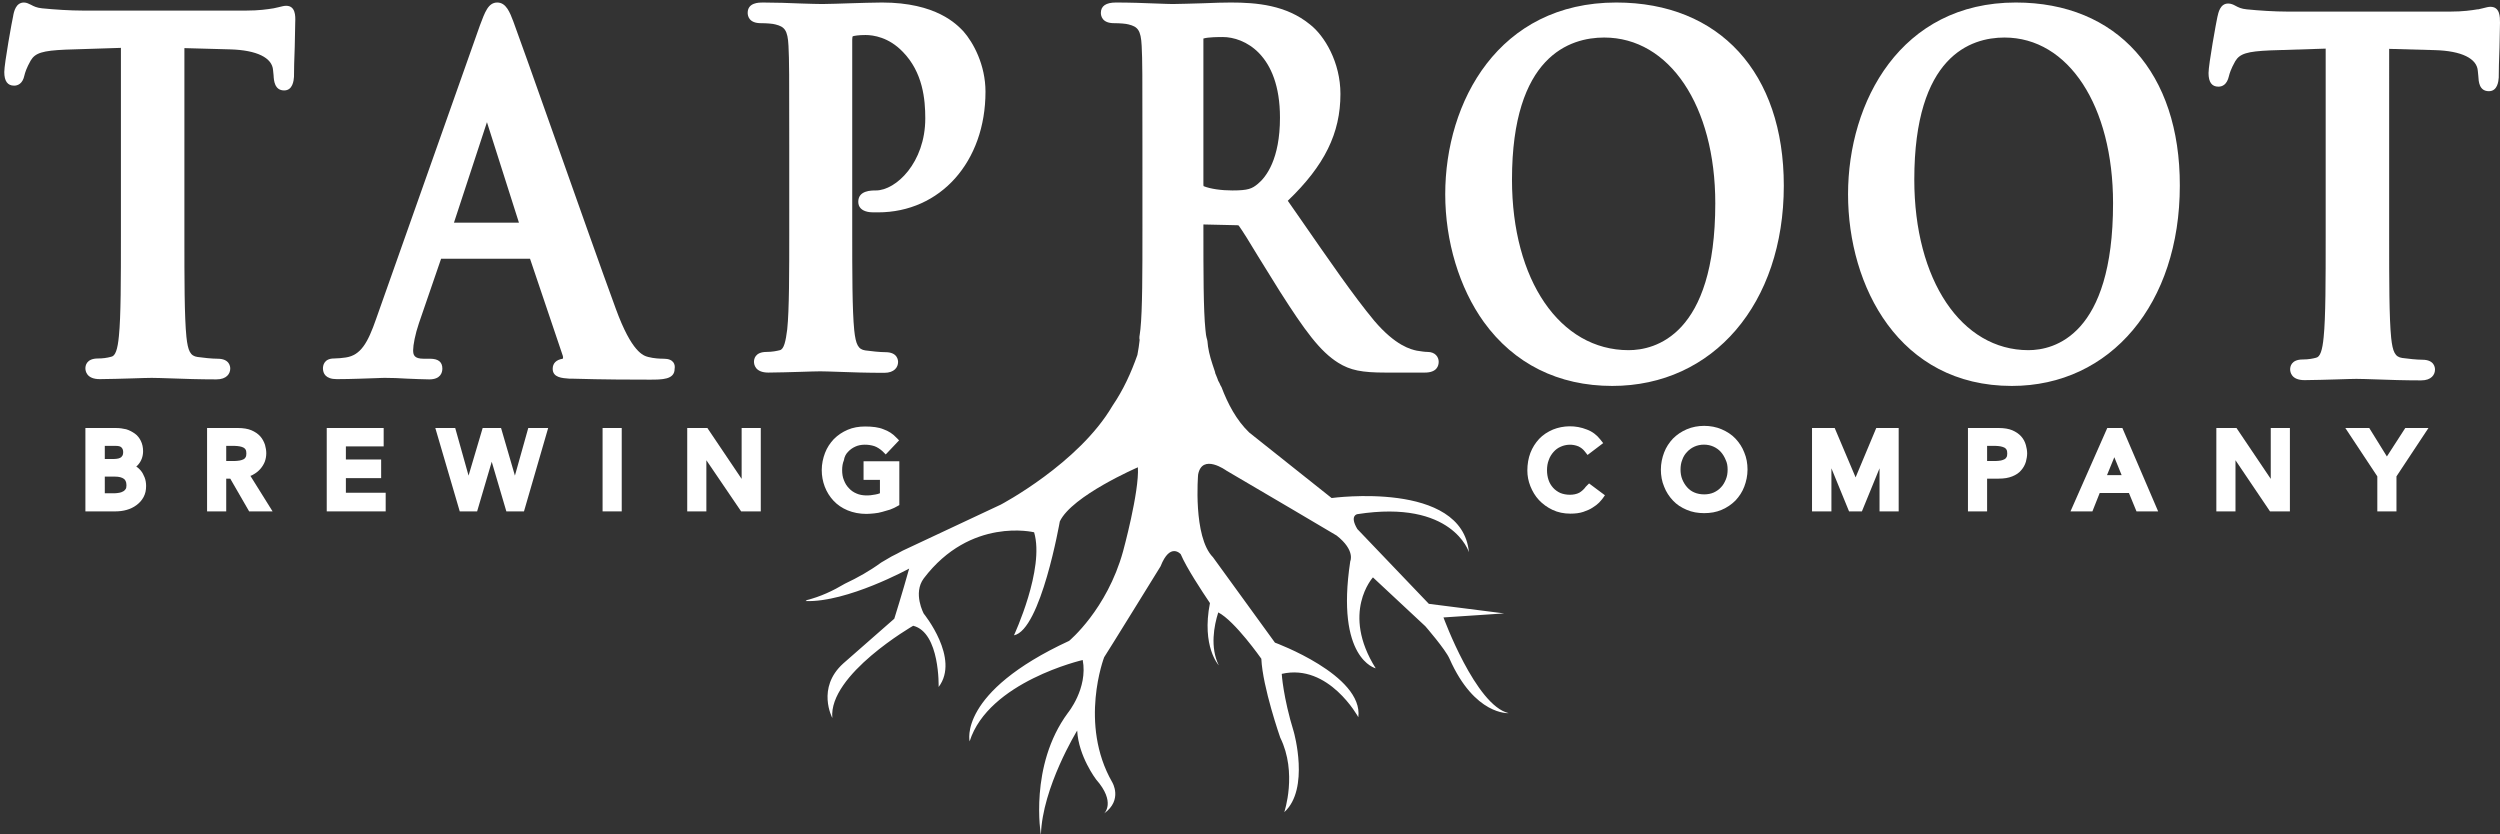
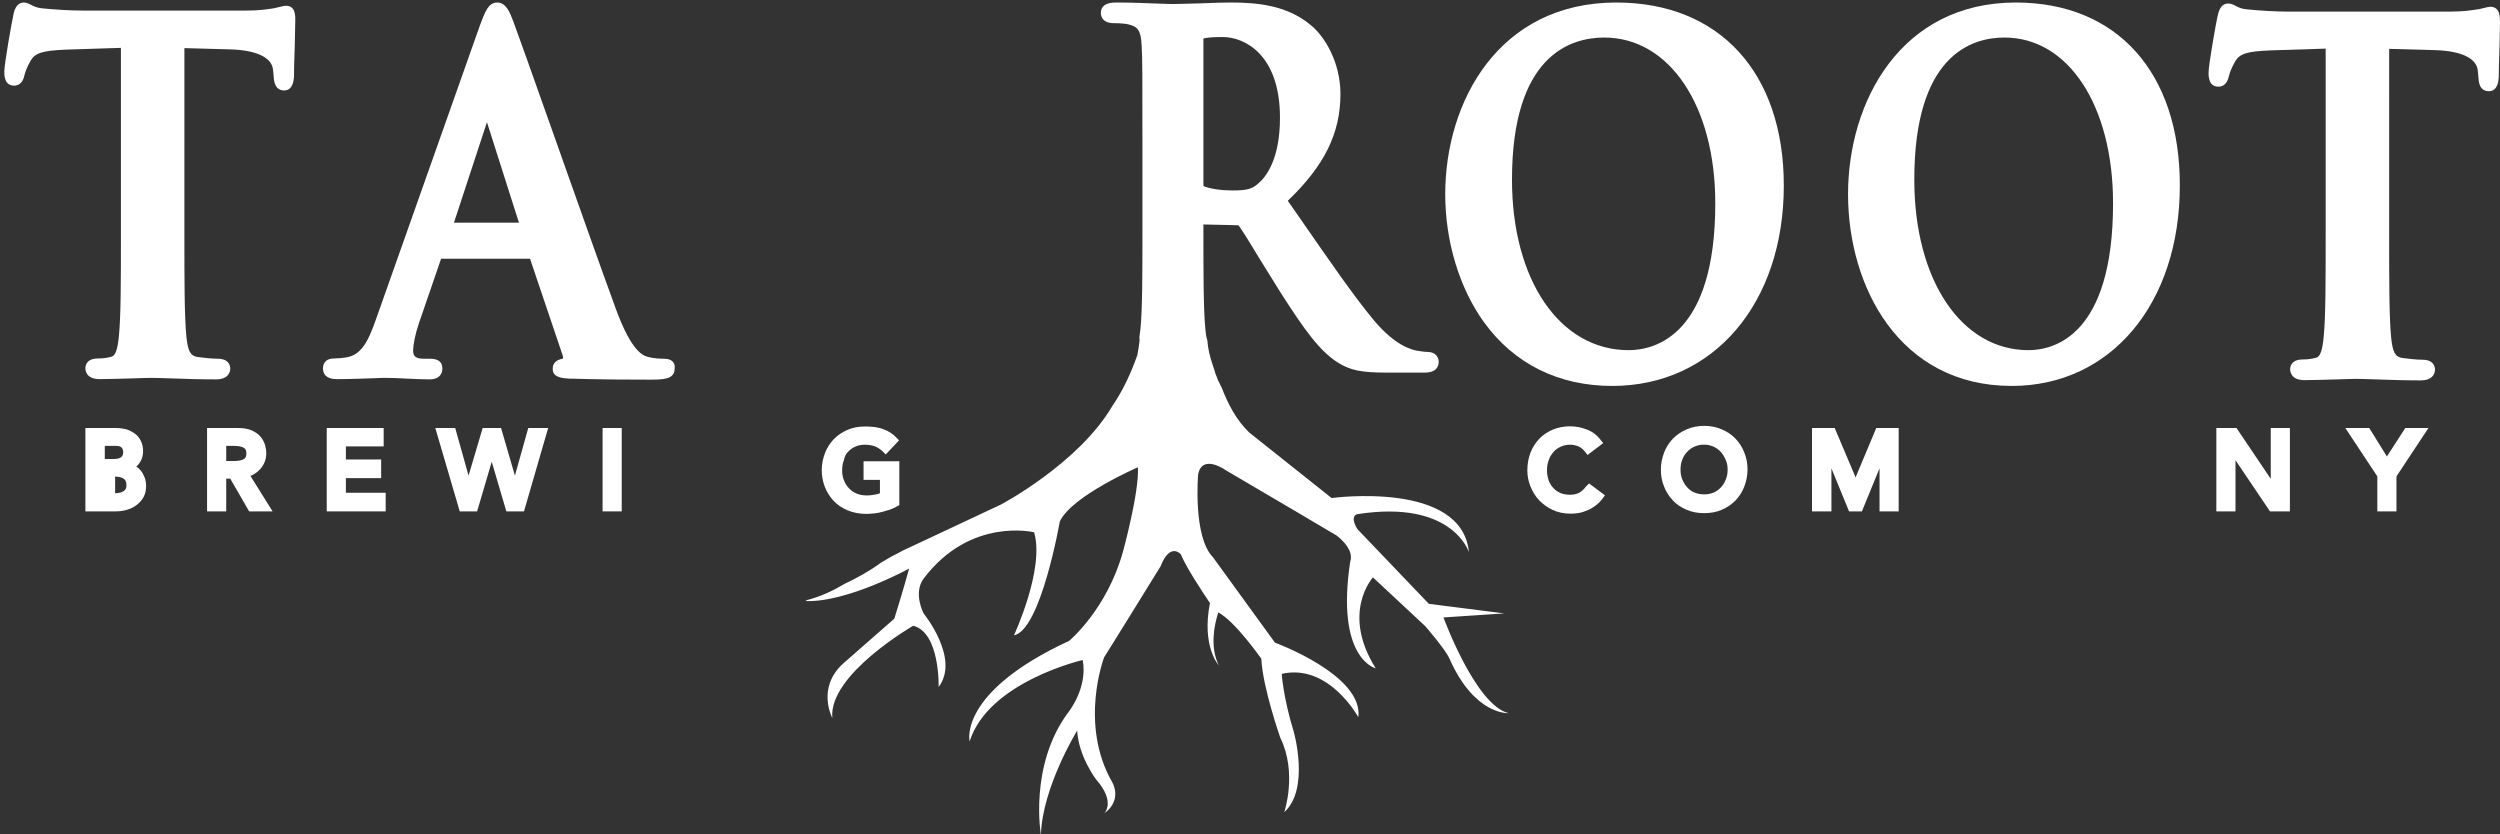
<svg xmlns="http://www.w3.org/2000/svg" version="1.1" id="Layer_1" x="0px" y="0px" viewBox="0 0 992.4 331.1" style="enable-background:new 0 0 992.4 331.1;" xml:space="preserve">
  <rect x="0" y="0" width="992.4" height="331.1" fill="#333333" stroke="none" />
  <style type="text/css">
	.st0{clip-path:url(#SVGID_00000039103323685742697970000003343032142947283868_);fill:#FFFFFF;}
	.st1{stroke:#000000;stroke-width:2;stroke-miterlimit:10;}
	.st2{clip-path:url(#SVGID_00000101094876297551182910000010726449321647356039_);fill:#FFFFFF;}
	.st3{clip-path:url(#SVGID_00000101094876297551182910000010726449321647356039_);}
	.st4{stroke:#000000;stroke-width:1.5;stroke-miterlimit:10;}
	.st5{fill:#FFFFFF;}
	.st6{clip-path:url(#SVGID_00000163061191600554591500000009444127176572676759_);fill:#FFFFFF;}
	.st7{fill:#C46140;}
	.st8{fill:#96B1D2;}
</style>
  <g>
    <path class="st5" d="M113.6,2.3c-0.8,0-1.6,0.2-3.2,0.6l-1.8,0.4c-2.5,0.4-5.8,0.9-10.8,0.9H32.9c-5.1,0-11.2-0.4-16.2-0.9   c-2.1-0.2-3.3-0.8-4.4-1.4C11.4,1.5,10.6,1,9.5,1C6.3,1,5.5,4.6,5.2,6.5C4.9,7.6,1.7,25.2,1.7,28.6C1.7,32.2,3,34,5.6,34   C7,34,9,33.3,9.7,29.9C9.9,29,10.5,27,12.2,24c1.8-3,4.7-3.9,13.9-4.3l21.9-0.7v74.6c0,17.2,0,32-0.8,39.8c-0.5,5.3-1.4,7.9-3,8.2   c-1.8,0.5-3.5,0.7-5.3,0.7c-4.7,0-5,3-5,3.9c0,1,0.4,4.3,5.7,4.3c3.8,0,8.7-0.2,13-0.3c3.2-0.1,6-0.2,7.6-0.2   c1.8,0,4.5,0.1,7.7,0.2c5.1,0.2,11.4,0.4,18,0.4c4.1,0,5.5-2.3,5.5-4.3c0-0.7-0.2-3.9-5-3.9c-2.3,0-5.9-0.4-8-0.7   c-2.8-0.4-3.8-2.3-4.4-8c-0.8-8-0.8-22.8-0.8-40V19.1l18.2,0.5c10.5,0.3,16.7,3.3,17,8.3l0.2,2c0.1,2.1,0.4,6,4.2,6   c3.4,0,3.8-3.9,3.9-5.4c0-2.5,0.1-7.3,0.3-11.9c0.1-4.1,0.2-8,0.2-9.9C117.3,6.3,117.3,2.3,113.6,2.3z" />
    <path class="st5" d="M263.5,142.4c-1.5,0-3.9-0.1-6.2-0.7c-1.9-0.5-6.5-1.8-12.8-19c-5.7-15.5-15.9-44.4-24.9-69.8   c-7.5-21.2-14-39.5-15.8-44.3c-1.4-3.7-2.9-7.6-6.4-7.6c-3.6,0-4.9,3.8-6.9,9.1l-41.2,116.5c-3.3,9.5-6.1,14.4-12,15.3   c-1.2,0.2-3.4,0.4-4.7,0.4c-4.1,0-4.4,3-4.4,3.9c0,2,1,4.3,5.5,4.3c5.9,0,12.1-0.3,15.8-0.4c1.7-0.1,3-0.1,3.5-0.1   c2.5,0,5.5,0.1,8.5,0.3c3.1,0.1,6.2,0.3,8.9,0.3c4.5,0,5.2-2.7,5.2-4.3c0-2.6-1.6-3.9-4.9-3.9h-2.5c-3.8,0-4.2-1.5-4.2-3.4   c0-2,0.8-6.3,2.3-10.7l8.8-25.6h35.3l13,38.5c0.2,0.7,0.1,1,0,1.2c-2.6,0.4-4,1.8-4,4c0,3.5,3.8,3.7,6.5,3.9l0.8,0   c13.1,0.4,25.2,0.4,31.1,0.4c5.1,0,10,0,10-4.3C268.1,144.8,267.5,142.4,263.5,142.4z M206,88.4h-25.8l13.1-39.9L206,88.4z    M174.6,102.6C174.6,102.6,174.6,102.6,174.6,102.6v-2.4l0,0V102.6z" />
-     <path class="st5" d="M332.8,147.6c5.1,0.2,11.5,0.4,18.2,0.4c4.1,0,5.5-2.3,5.5-4.3c0-0.7-0.2-3.9-5-3.9c-2.3,0-5.8-0.4-8-0.7   c-2.8-0.4-3.8-2.3-4.4-8c-0.8-8-0.8-22.8-0.8-40V15.8c0-0.8,0.1-1.2,0.2-1.4c0.7-0.2,2.3-0.5,5.1-0.5c3.1,0,9.2,0.9,14.7,6.6   c8.1,8.2,9,19.1,9,26.5c0,17.5-11.6,28.6-19.6,28.6c-1.9,0-7,0-7,4.5c0,2.1,1.3,3.5,3.8,4c0.9,0.2,2.2,0.2,4,0.2   c24.8,0,42.7-20.1,42.7-47.9c0-10.6-4.8-19.5-8.8-24C379.8,9.7,371.7,1,350.1,1c-3.9,0-8.4,0.2-12.6,0.3c-4.1,0.1-7.9,0.3-11.1,0.3   c-1.9,0-4.8-0.1-8.2-0.2C313.5,1.2,307.8,1,302.8,1c-1.5,0-6,0-6,4.1c0,1.2,0.5,4.1,5.2,4.1c2.3,0,4.8,0.2,5.8,0.5   c3.6,0.9,4.9,2.2,5.2,8.5c0.3,5.9,0.3,11.1,0.3,39.7V91c0,17.2,0,32-0.8,39.7c-0.6,4.8-1.3,7.9-2.9,8.3c-1.2,0.3-3,0.7-5.3,0.7   c-4.7,0-5,3-5,3.9c0,1,0.4,4.3,5.7,4.3c3.8,0,8.7-0.2,13-0.3c3.2-0.1,6-0.2,7.6-0.2C327.2,147.4,329.7,147.5,332.8,147.6z" />
    <path class="st5" d="M641.6,1c-46.7,0-67.9,39.4-67.9,76.1c0,18.7,5.6,37.2,15.3,50.7c12,16.6,29.6,25.4,51,25.4   c40.1,0,68.1-32.7,68.1-79.5C708.1,28.9,682.6,1,641.6,1z M636.8,14.9c25.9,0,44.1,27.1,44.1,65.8c0,52.6-24.1,58.3-34.4,58.3   c-27.3,0-46.3-27.8-46.3-67.7C600.2,22.2,623.2,14.9,636.8,14.9z" />
    <path class="st5" d="M800.2,1c-45.7,0-66.6,39.4-66.6,76.1c0,36.6,20.3,76.1,65,76.1c39.3,0,66.7-32.7,66.7-79.5   C865.4,28.9,840.4,1,800.2,1z M805.2,139c-26.6,0-45.3-27.8-45.3-67.7c0-49.1,22.4-56.4,35.8-56.4c25.4,0,43.1,27.1,43.1,65.8   C838.8,133.3,815.3,139,805.2,139z" />
    <path class="st5" d="M988.6,2.7c-0.7,0-1.6,0.2-3.1,0.6l-1.7,0.4l-0.3,0c-2.4,0.4-5.8,0.9-10.7,0.9H908c-5.1,0-11.3-0.4-16.2-0.9   c-2.1-0.2-3.3-0.8-4.4-1.4c-0.9-0.5-1.8-0.9-2.9-0.9c-3.2,0-3.9,3.6-4.3,5.4c-0.3,1.2-3.5,18.7-3.5,22.2c0,3.6,1.3,5.4,3.9,5.4   c1.5,0,3.4-0.7,4.2-4.2c0.2-0.9,0.8-2.9,2.5-5.9c1.8-3,4.7-3.9,13.9-4.3l22-0.7V94c0,17.2,0,32-0.8,39.8c-0.5,5.3-1.4,7.9-3,8.2   c-1.1,0.3-2.9,0.7-5.3,0.7c-4.7,0-5,3-5,3.9c0,1,0.4,4.3,5.7,4.3c3.8,0,8.7-0.2,13-0.3c3.2-0.1,6-0.2,7.6-0.2   c1.8,0,4.5,0.1,7.7,0.2c5.1,0.2,11.4,0.4,18,0.4c4.1,0,5.5-2.3,5.5-4.3c0-0.7-0.2-3.9-5-3.9c-2.3,0-5.8-0.4-8-0.7   c-2.8-0.4-3.8-2.3-4.4-8c-0.8-8-0.8-22.8-0.8-40V19.4l18.2,0.5c10.5,0.3,16.7,3.3,17,8.3l0.2,2c0.1,2.1,0.3,6,4.2,6   c3.4,0,3.8-3.9,3.9-5.4c0-2.5,0.1-7.3,0.3-11.9c0.1-4.1,0.2-8,0.2-9.9C992.4,6.7,992.4,2.7,988.6,2.7z" />
-     <path class="st5" d="M55.8,186.7c-0.5-0.6-1.1-1.1-1.7-1.5c0.3-0.3,0.6-0.5,0.8-0.8c1.2-1.4,1.9-3.2,1.9-5.3c0-1.5-0.3-2.9-0.9-4.1   c-0.6-1.2-1.4-2.2-2.4-2.9c-1-0.7-2.1-1.3-3.4-1.7c-1.3-0.3-2.6-0.5-4.1-0.5H33.9V203h11.9c1.6,0,3.1-0.2,4.5-0.6   c1.4-0.4,2.7-1,3.9-1.9c1.2-0.9,2.1-1.9,2.8-3.2c0.7-1.3,1-2.7,1-4.4c0-1.2-0.2-2.4-0.6-3.4C57,188.5,56.5,187.5,55.8,186.7z    M48.2,177.6c0.5,0.5,0.7,1.1,0.7,1.9c0,0.5-0.1,0.9-0.2,1.2c-0.2,0.3-0.4,0.6-0.6,0.8c-0.3,0.2-0.7,0.4-1.1,0.5   c-0.5,0.1-1.1,0.2-1.7,0.2h-3.7V177h4.5C47.1,177,47.8,177.2,48.2,177.6z M41.6,189.2h4.1c1.5,0,2.7,0.3,3.5,0.9c0.4,0.3,1,1,1,2.5   c0,0.7-0.1,1.2-0.3,1.5c-0.3,0.4-0.6,0.8-1.1,1c-0.5,0.3-0.9,0.4-1.4,0.5c-0.6,0.1-1.2,0.2-1.7,0.2h-4.1V189.2z" />
+     <path class="st5" d="M55.8,186.7c-0.5-0.6-1.1-1.1-1.7-1.5c0.3-0.3,0.6-0.5,0.8-0.8c1.2-1.4,1.9-3.2,1.9-5.3c0-1.5-0.3-2.9-0.9-4.1   c-0.6-1.2-1.4-2.2-2.4-2.9c-1-0.7-2.1-1.3-3.4-1.7c-1.3-0.3-2.6-0.5-4.1-0.5H33.9V203h11.9c1.6,0,3.1-0.2,4.5-0.6   c1.4-0.4,2.7-1,3.9-1.9c1.2-0.9,2.1-1.9,2.8-3.2c0.7-1.3,1-2.7,1-4.4c0-1.2-0.2-2.4-0.6-3.4C57,188.5,56.5,187.5,55.8,186.7z    M48.2,177.6c0.5,0.5,0.7,1.1,0.7,1.9c0,0.5-0.1,0.9-0.2,1.2c-0.2,0.3-0.4,0.6-0.6,0.8c-0.3,0.2-0.7,0.4-1.1,0.5   c-0.5,0.1-1.1,0.2-1.7,0.2h-3.7V177h4.5C47.1,177,47.8,177.2,48.2,177.6z M41.6,189.2h4.1c1.5,0,2.7,0.3,3.5,0.9c0.4,0.3,1,1,1,2.5   c0,0.7-0.1,1.2-0.3,1.5c-0.3,0.4-0.6,0.8-1.1,1c-0.5,0.3-0.9,0.4-1.4,0.5c-0.6,0.1-1.2,0.2-1.7,0.2V189.2z" />
    <path class="st5" d="M100.5,188.4c1.1-0.6,2-1.3,2.8-2.2c0.8-0.9,1.4-1.9,1.8-2.9c0.4-1.1,0.6-2.2,0.6-3.4c0-1.1-0.2-2.2-0.5-3.3   c-0.4-1.2-1-2.4-1.9-3.4c-0.9-1-2.1-1.8-3.5-2.4c-1.4-0.6-3.3-0.9-5.4-0.9H82.2V203h7.6v-13h1.6l7.5,13h9.3l-8.8-14.1   C99.8,188.8,100.2,188.6,100.5,188.4z M89.8,177h3.4c0.7,0,1.4,0.1,2,0.2c0.6,0.1,1.1,0.3,1.5,0.5c0.3,0.2,0.6,0.4,0.8,0.8   c0.2,0.3,0.3,0.9,0.3,1.5s-0.1,1.2-0.3,1.5c-0.2,0.3-0.4,0.6-0.8,0.8c-0.4,0.2-0.9,0.4-1.5,0.5c-0.7,0.1-1.4,0.2-2,0.2h-3.4V177z" />
    <polygon class="st5" points="137.3,189.8 151.3,189.8 151.3,182.4 137.3,182.4 137.3,177.2 152.3,177.2 152.3,169.9 129.7,169.9    129.7,203 153.1,203 153.1,195.6 137.3,195.6  " />
    <polygon class="st5" points="204.4,188.8 198.9,169.9 191.6,169.9 186,188.8 180.7,169.9 172.8,169.9 182.5,203 189.4,203    195.2,183.3 201,203 208,203 217.6,169.9 209.7,169.9  " />
    <rect x="239.2" y="169.9" class="st5" width="7.6" height="33.1" />
-     <polygon class="st5" points="294.4,190.1 280.8,169.9 272.8,169.9 272.8,203 280.4,203 280.4,182.7 294.2,203 302,203 302,169.9    294.4,169.9  " />
    <path class="st5" d="M336.6,179.4c0.8-0.9,1.8-1.6,2.9-2.1c2.1-1,5.1-1,7.6-0.2c1.1,0.4,2.2,1.1,3.2,2l1.3,1.3l5.3-5.6l-1.2-1.2   c-1.3-1.4-3-2.5-5-3.2c-1.9-0.8-4.4-1.1-7.3-1.1c-2.5,0-4.8,0.4-6.9,1.3c-2.1,0.9-3.9,2.1-5.5,3.7c-1.5,1.6-2.7,3.4-3.5,5.5   c-0.8,2.1-1.3,4.4-1.3,6.8c0,2.3,0.4,4.5,1.2,6.6c0.8,2.1,2,4,3.5,5.6c1.5,1.6,3.4,2.9,5.6,3.8c2.2,0.9,4.7,1.4,7.4,1.4   c0.9,0,2-0.1,3.1-0.2c1.1-0.1,2.2-0.3,3.2-0.6c1.1-0.3,2.1-0.6,3.1-0.9c1-0.4,2-0.8,2.8-1.3l0.9-0.5v-17.4h-14.2v7.4h6.5v5.3   c-0.5,0.2-1.1,0.4-1.8,0.5c-2.4,0.5-5.3,0.6-7.5-0.4c-1.2-0.5-2.2-1.2-3-2.1c-0.9-0.9-1.5-1.9-2-3.2c-0.5-1.2-0.7-2.5-0.7-4   c0-1.4,0.2-2.7,0.7-3.9C335.2,181.3,335.8,180.2,336.6,179.4z" />
    <path class="st5" d="M629.5,193.2c-0.7,1-1.6,1.8-2.6,2.4c-2.1,1.1-5.3,1-7.5,0.1c-1.1-0.5-2.1-1.2-2.9-2.1   c-0.8-0.9-1.4-1.9-1.8-3.1c-0.4-1.2-0.6-2.5-0.6-3.8c0-1.5,0.2-2.8,0.7-4.1c0.4-1.2,1.1-2.3,1.9-3.2c0.8-0.9,1.7-1.6,2.9-2.1   c2-0.9,4.6-1.1,7-0.1c1,0.5,1.8,1.1,2.5,2l1.1,1.4l6.2-4.7l-1.1-1.4c-1.4-1.8-3.2-3.2-5.4-4c-4.5-1.8-9.4-1.6-13.4,0   c-2.1,0.9-4,2.1-5.5,3.7c-1.5,1.6-2.7,3.5-3.5,5.6c-0.8,2.1-1.2,4.5-1.2,7c0,2.1,0.4,4.2,1.2,6.2c0.8,2,1.9,3.9,3.4,5.5   c1.5,1.6,3.3,2.9,5.4,3.9c2.1,1,4.5,1.5,7.1,1.5c1.9,0,3.6-0.2,5.1-0.7c1.4-0.5,2.7-1,3.7-1.7c1-0.6,1.9-1.3,2.6-2   c0.6-0.7,1.1-1.2,1.3-1.5l1-1.4l-6.3-4.7L629.5,193.2z" />
    <path class="st5" d="M688.9,174.1c-1.5-1.6-3.4-2.8-5.5-3.7c-4.2-1.8-9.6-1.8-13.8,0c-2.1,0.9-3.9,2.1-5.5,3.7   c-1.5,1.6-2.7,3.4-3.5,5.5c-0.8,2.1-1.3,4.4-1.3,6.8c0,2.4,0.4,4.7,1.3,6.8c0.8,2.1,2,3.9,3.5,5.5c1.5,1.6,3.3,2.8,5.5,3.7   c2.1,0.9,4.4,1.3,6.9,1.3c2.5,0,4.8-0.4,6.9-1.3c2.1-0.9,3.9-2.1,5.5-3.7c1.5-1.6,2.7-3.4,3.5-5.5c0.8-2.1,1.3-4.4,1.3-6.8   s-0.4-4.7-1.3-6.8C691.6,177.5,690.4,175.7,688.9,174.1z M685.8,186.4c0,1.4-0.2,2.7-0.7,3.9c-0.5,1.2-1.1,2.3-1.9,3.1   c-0.8,0.9-1.8,1.6-2.9,2.1c-2.2,1-5.4,1-7.7,0c-1.2-0.5-2.1-1.2-2.9-2.1c-0.8-0.9-1.4-1.9-1.9-3.1c-0.5-1.2-0.7-2.6-0.7-3.9   c0-1.4,0.2-2.7,0.7-3.9c0.4-1.2,1.1-2.3,1.9-3.1c0.8-0.9,1.8-1.6,2.9-2.1c1.1-0.5,2.4-0.8,3.8-0.8s2.7,0.3,3.8,0.8   c1.1,0.5,2.1,1.2,2.9,2.1c0.8,0.9,1.4,1.9,1.9,3.1C685.6,183.7,685.8,185,685.8,186.4z" />
    <polygon class="st5" points="736.6,189.5 728.3,169.9 719.3,169.9 719.3,203 727,203 727,185.9 734,203 739.1,203 746.1,185.9    746.1,203 753.7,203 753.7,169.9 744.8,169.9  " />
-     <path class="st5" d="M802.3,173.2c-0.9-1-2.1-1.8-3.5-2.4c-1.4-0.6-3.3-0.9-5.4-0.9h-12.2V203h7.6v-13h4.6c2.2,0,3.9-0.3,5.4-0.9   c1.5-0.6,2.7-1.4,3.5-2.4c0.9-1,1.5-2.1,1.9-3.4c0.3-1.1,0.5-2.3,0.5-3.3c0-1.1-0.2-2.2-0.5-3.3   C803.8,175.3,803.2,174.2,802.3,173.2z M788.8,182.9V177h3.4c0.7,0,1.4,0.1,2,0.2c0.6,0.1,1,0.3,1.5,0.5c0.3,0.2,0.6,0.4,0.8,0.8   c0.2,0.3,0.3,0.9,0.3,1.5c0,0.7-0.1,1.2-0.3,1.5c-0.2,0.3-0.4,0.6-0.8,0.8c-0.4,0.2-0.9,0.4-1.4,0.5c-0.7,0.1-1.4,0.2-2,0.2H788.8z   " />
-     <path class="st5" d="M836.5,169.9L821.9,203h8.7l2.9-7.3h11.6l3,7.3h8.6l-14.2-33.1H836.5z M836.4,188.6l2.9-7.1l2.9,7.1H836.4z" />
    <polygon class="st5" points="901.4,190.1 887.8,169.9 879.8,169.9 879.8,203 887.4,203 887.4,182.7 901.1,203 909,203 909,169.9    901.4,169.9  " />
    <polygon class="st5" points="947.5,181.2 940.5,169.9 931,169.9 943.7,189.1 943.7,203 951.3,203 951.3,189.1 964,169.9    954.8,169.9  " />
    <path class="st5" d="M573,245.1l24.1-1.6l-29.9-3.8L538.8,210c-3.2-5.4,0-5.9,0-5.9c37.9-5.9,44.3,15.1,44.3,15.1   c-2.7-28.6-54.5-21.5-54.5-21.5l-32.7-26c-5.1-4.9-8.5-11.4-11-18c-0.3-0.5-0.6-1-0.8-1.6c0,0,0,0,0,0c-0.4-0.6-0.7-1.3-0.9-2   c-0.3-0.8-0.6-1.5-0.9-2.2l0.1,0l-1.1-3.3c-1.1-3.3-1.8-6.3-2-9.2l-0.1-0.5c-0.4-1.3-0.6-2.6-0.7-4.1c-0.8-7.8-0.8-22.7-0.8-40   l0-1.7l13.2,0.3c0.8,0,0.8,0.1,1,0.4c1.1,1.5,4.2,6.4,7.6,12.1c2.7,4.4,5.7,9.2,8.5,13.7c10,15.7,16,23.9,23.2,28.4   c4.8,3,9.4,3.9,18.8,3.9h15.6c4.8,0,5.5-2.7,5.5-4.3c0-1.9-1.4-3.9-4.4-3.9c-1.1,0-2.4-0.2-4.3-0.5c-2.3-0.5-8.4-1.9-16.9-11.9   c-8.3-10-17.7-23.7-29.7-41l-4.6-6.6c14.6-14,20.9-26.8,20.9-42.4c0-12.6-6.3-23.1-12.1-27.6C510.6,2,498.8,1,488.6,1   c-2.5,0-6.7,0.1-11.1,0.3c-4.5,0.1-9.2,0.3-12,0.3c-1.3,0-3.6-0.1-6.5-0.2C454.2,1.2,448.4,1,443,1c-4,0-6,1.4-6,4.1   c0,1.2,0.5,4.1,5.2,4.1c2.3,0,4.8,0.2,5.8,0.5c3.6,0.9,4.9,2.2,5.2,8.5c0.3,5.9,0.3,11.1,0.3,39.7V91c0,17.2,0,32-0.8,39.7   c-0.1,1.1-0.3,2.1-0.4,3l0,0.3l0,0.3c0,0.2,0,0.3,0.1,0.6c-0.2,1.9-0.5,3.9-0.9,6c-2.5,7.1-5.6,13.9-9.9,20.2   c-13.4,22.9-44.3,39.2-44.3,39.2l-39,18.3c-1.5,0.8-2.9,1.6-4.4,2.3c-1.3,0.8-2.7,1.6-4.1,2.4c-4.5,3.3-9.3,6-14.4,8.4   c-4.7,2.8-9.8,5.2-15.1,6.5c-0.2,0.1-0.3,0.3-0.5,0.4c16.5,0.6,41.1-12.9,41.1-12.9c-2.7,9.7-5.9,19.9-5.9,19.9l-20.3,17.8   c-10.7,9.7-4.3,21.6-4.3,21.6c-1.6-17.2,32.1-36.6,32.1-36.6c10.7,2.7,10.1,24.3,10.1,24.3c8.6-11.3-5.9-29.1-5.9-29.1   s-4.4-8.1,0-14c18.6-24.5,43.8-18.3,43.8-18.3c4.3,14.5-8,40.9-8,40.9c10.7-2.1,18.2-45.2,18.2-45.2c4.8-10.2,31-21.5,31-21.5   c0.6,9.7-5.9,33.4-5.9,33.4c-6.4,23.1-21.4,35.5-21.4,35.5c-44.3,20.5-39.5,39.9-39.5,39.9c7.5-23.7,44.9-32.3,44.9-32.3   c2.1,11.3-5.9,21-5.9,21c-15.5,21-10.7,48.5-10.7,48.5c0.5-18.9,14.4-41.5,14.4-41.5c0.5,10.2,7.5,19.4,7.5,19.4   c8,9.1,3.2,13.5,3.2,13.5c7.5-5.4,3.2-12.4,3.2-12.4c-13.3-23.2-3.2-49.6-3.2-49.6c1.1-1.6,22.4-36.1,22.4-36.1   c3.8-9.7,8-4.8,8-4.8c2.3,5.4,8.3,14.5,11.6,19.4c-3.4,17.3,3.5,24.7,3.5,24.7c-3.5-7.1-1.9-15.7-0.2-21   c6.6,3.4,17.1,18.4,17.1,18.4c0.5,11.3,7.5,31.3,7.5,31.3c6.9,14,1.6,29.6,1.6,29.6c10.2-9.2,3.8-31.8,3.8-31.8   c-4.3-14-4.8-23.1-4.8-23.1c18.7-4.3,30.4,17.2,30.4,17.2c2.1-16.7-33.1-29.6-33.1-29.6l-24.6-33.9c-8-8.1-5.9-32.8-5.9-32.8   c1.6-8.6,11.2-1.6,11.2-1.6c11.2,6.5,43.8,25.8,43.8,25.8c7.5,5.9,5.4,10.2,5.4,10.2c-5.9,38.8,10.1,42.5,10.1,42.5   c-13.9-22.1-1.1-36.1-1.1-36.1l20.8,19.4c0,0,8,9.2,9.6,12.9c10,22.6,23.5,21.6,23.5,21.6C585.8,280.1,573,245.1,573,245.1z    M477.7,72.8V15.7c0-0.2,0-0.3,0-0.4c1.9-0.6,6.3-0.6,7.7-0.6c8.4,0,22.7,6.7,22.7,32c0,16.5-5.5,23.6-8.8,26.3   c-2.3,1.9-3.8,2.6-10.1,2.6c-4.3,0-8.7-0.6-11.4-1.7C477.7,73.8,477.7,73.5,477.7,72.8z" />
  </g>
</svg>